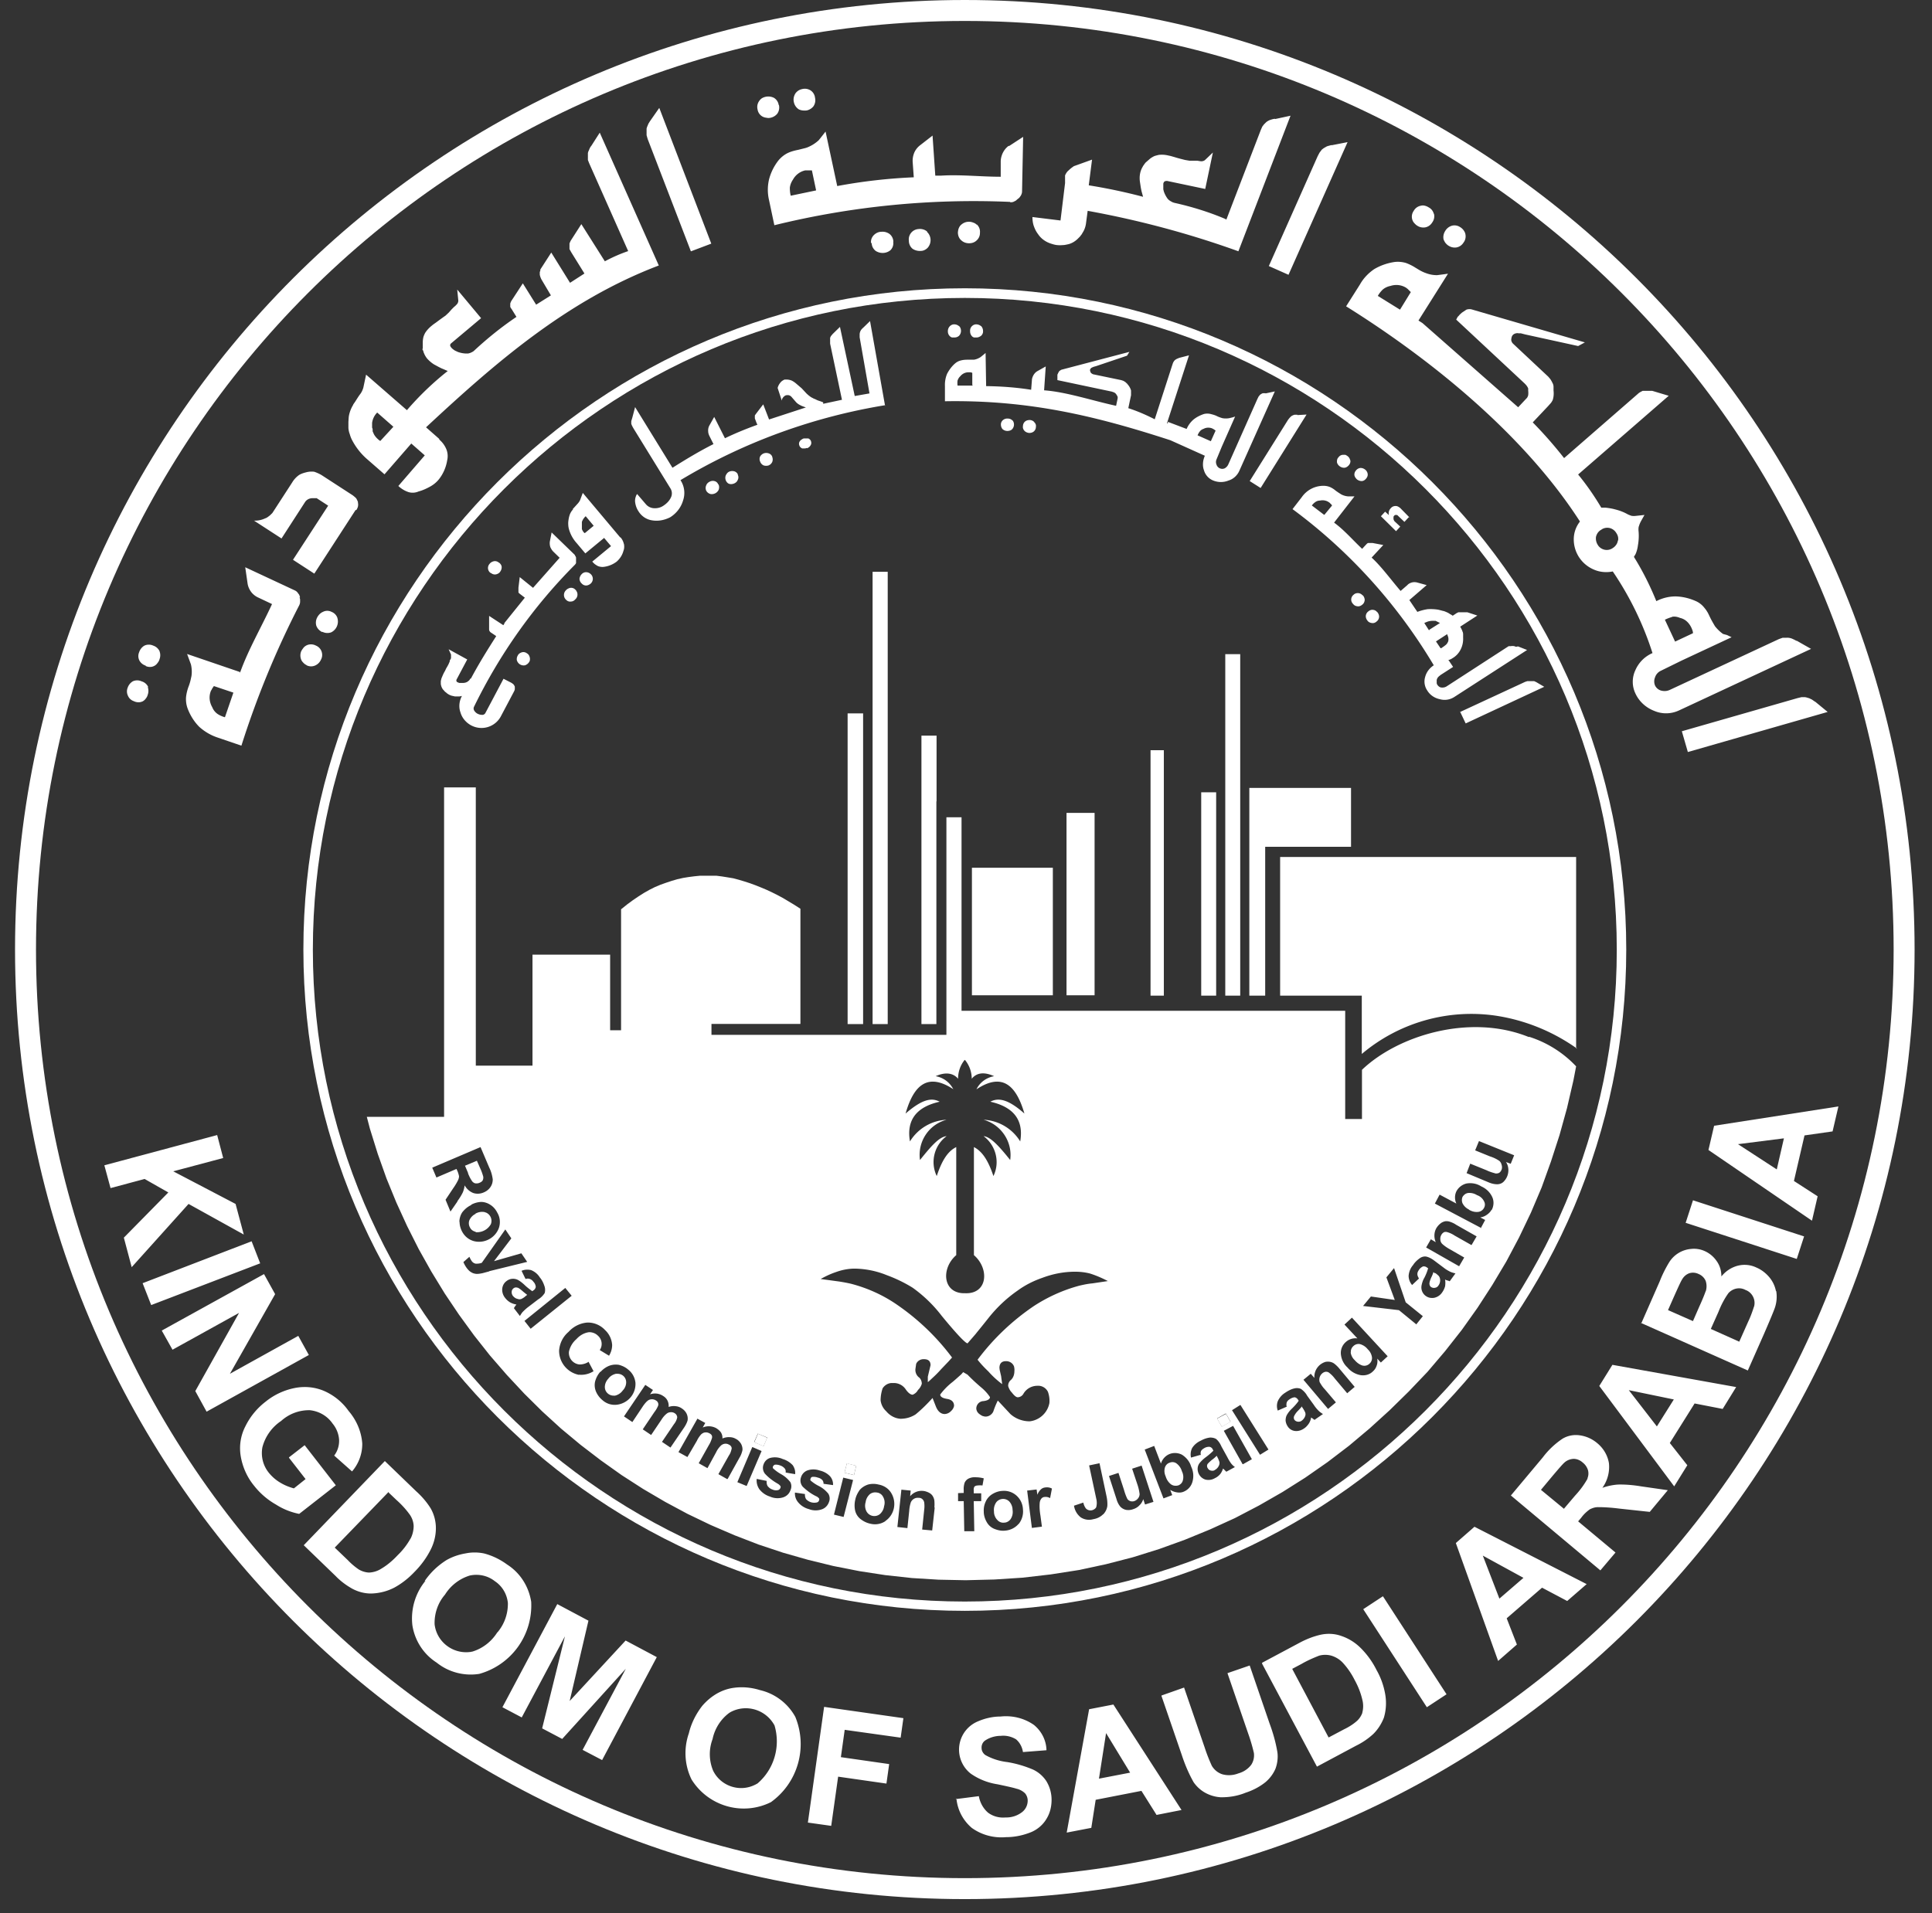
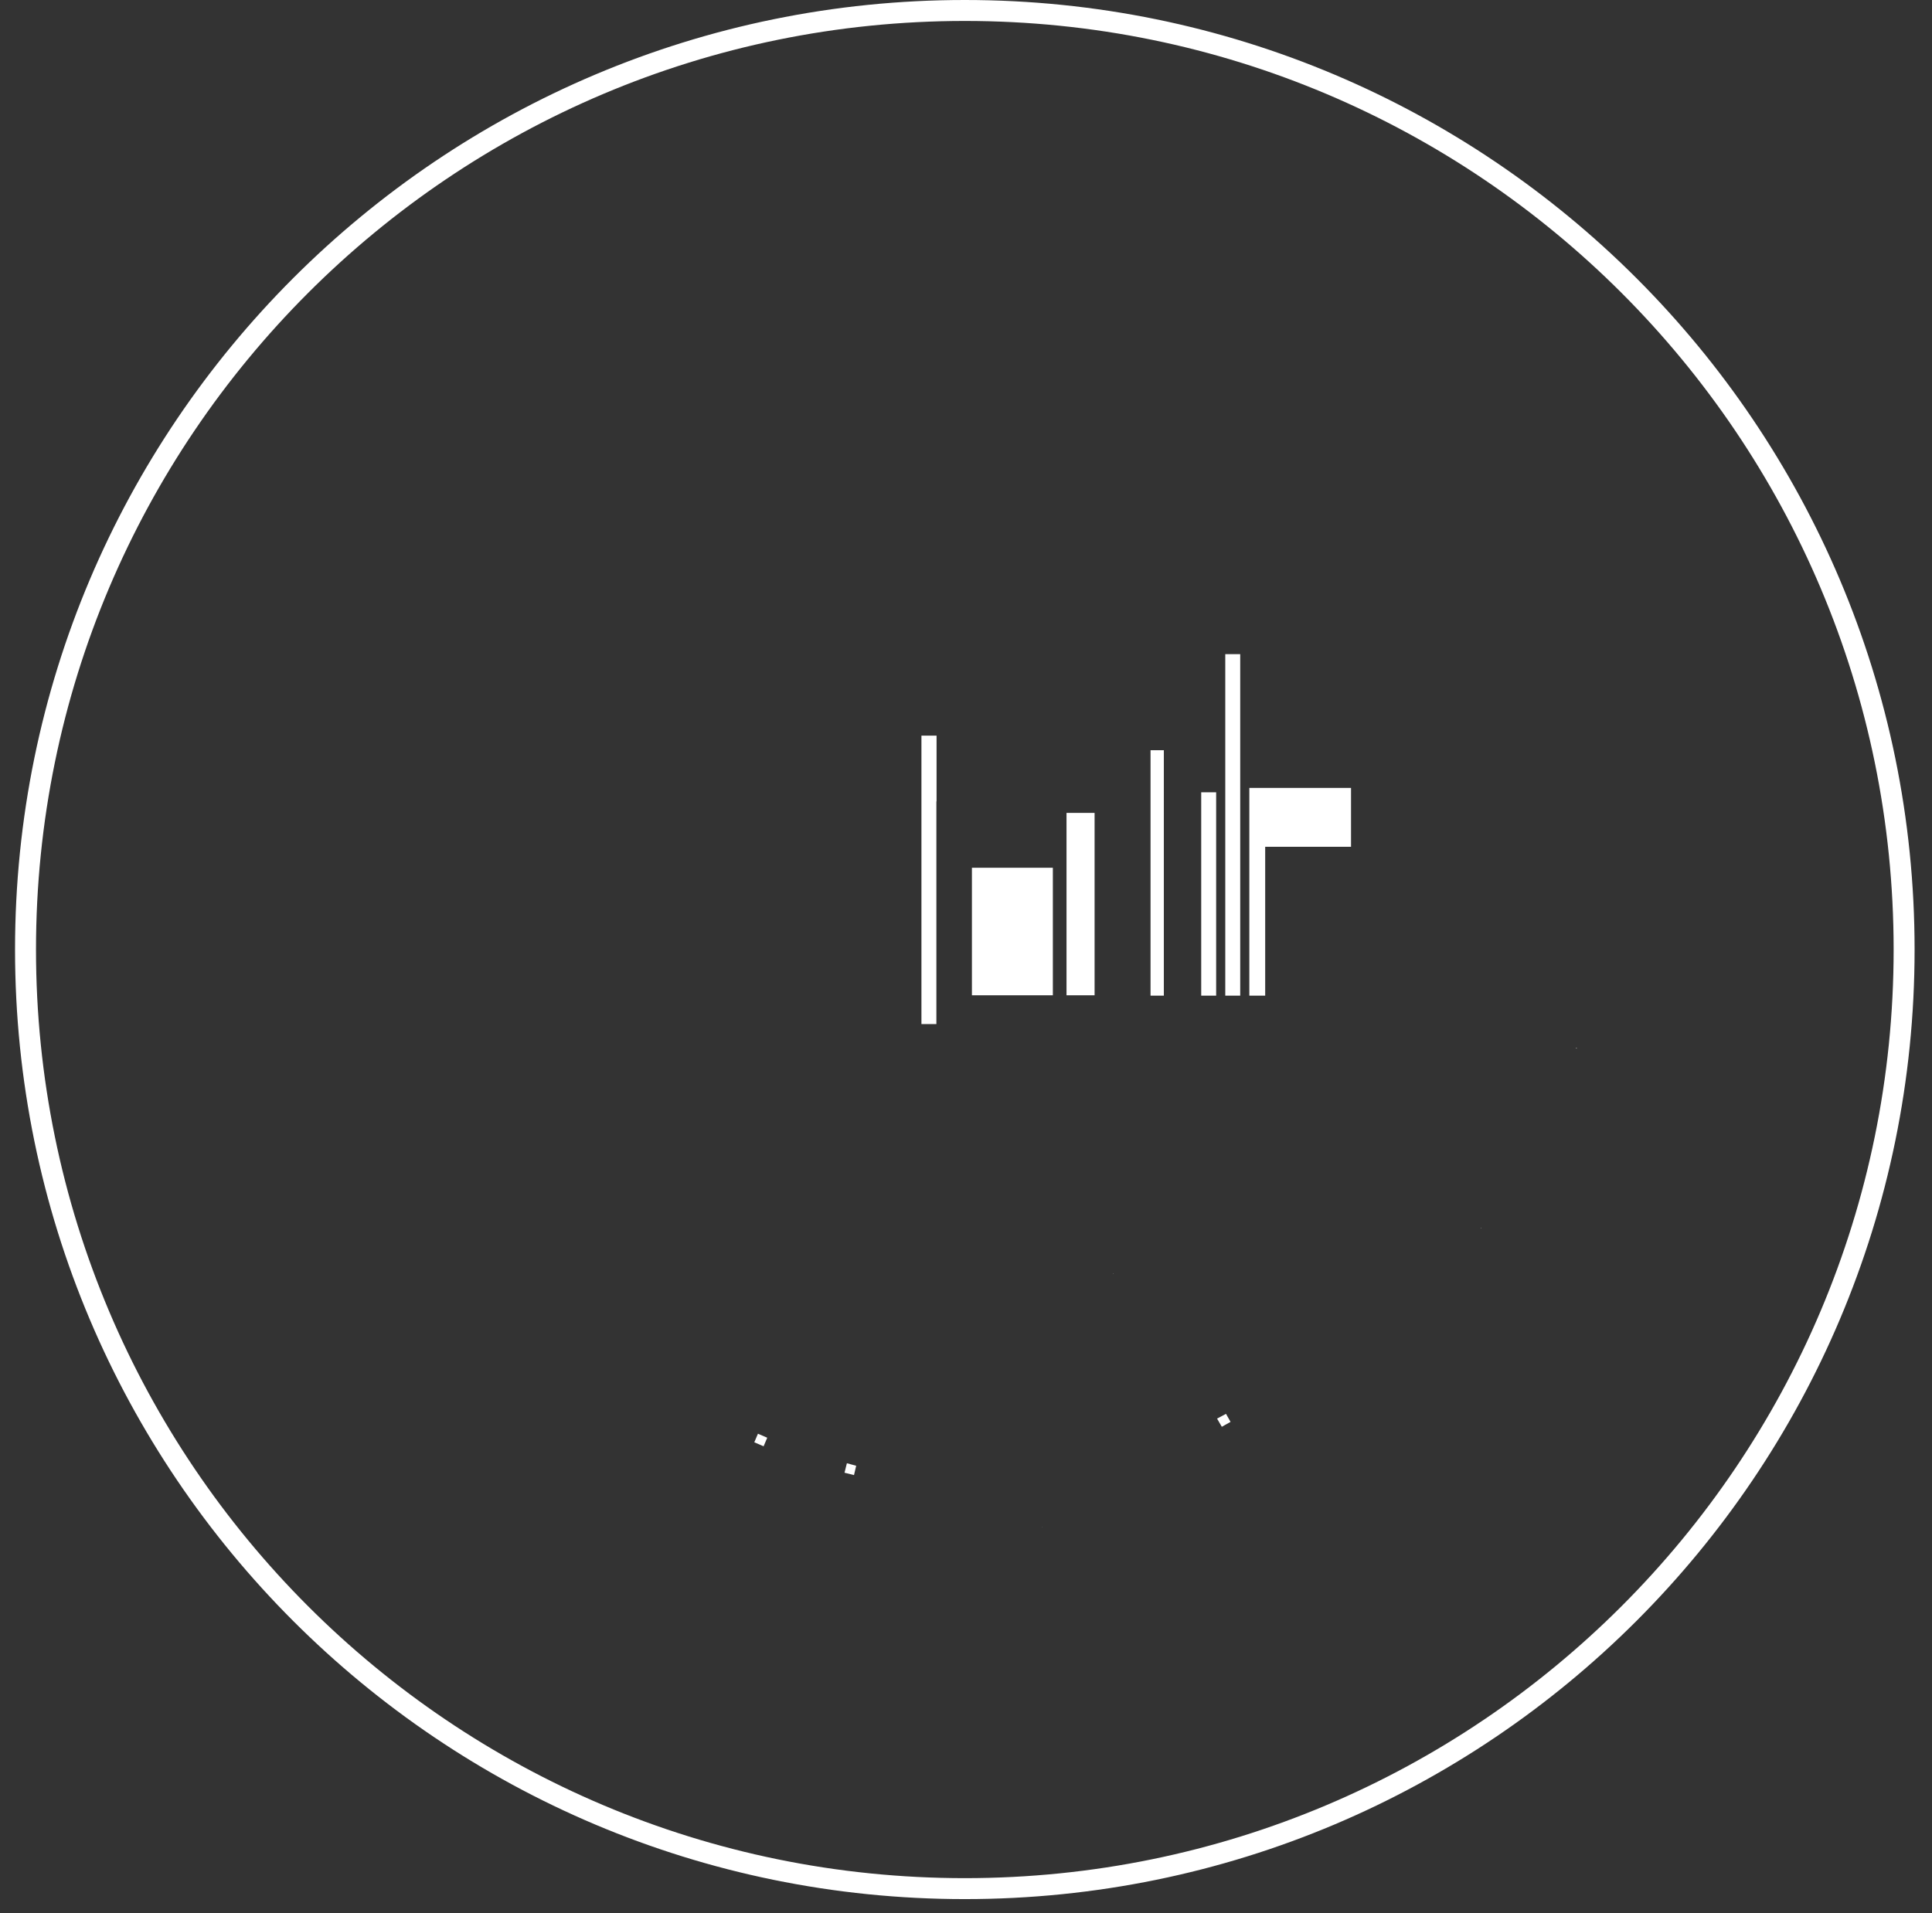
<svg xmlns="http://www.w3.org/2000/svg" width="106" height="105" fill="none">
  <rect width="100%" height="100%" fill="#333333" stroke="none" />
-   <path fill="#fff" d="M52.935 88.4c-20.01 0-36.29-16.28-36.29-36.29 0-20.01 16.28-36.29 36.29-36.29 20.01 0 36.29 16.28 36.29 36.29 0 20.01-16.28 36.29-36.29 36.29zm0-72.05c-19.72 0-35.77 16.04-35.77 35.77 0 19.73 16.05 35.77 35.77 35.77 19.72 0 35.77-16.04 35.77-35.77 0-19.73-16.05-35.77-35.77-35.77z" />
-   <path fill="#fff" d="M47.355 39.15h-.85V56.2h.85V39.15zm1.35-7.77h-.83V56.2h.83V31.38zm21.53 15.64v7.62h4.48v3.2a9.313 9.313 0 0 1 7.36-2.1c1.58.24 3.09.85 4.4 1.77V47.03h-16.24v-.01z" />
-   <path fill="#fff" d="M69.415 47.03v-.56h4.71v-3.23h-5.58v11.4h.87v-7.61zm-2.19 7.61h.82V35.9h-.82v18.74zm-3.37-13.47h-.73v13.47h.73V41.17zm-3.8 3.44h-1.54v10.01h1.54V44.61zm6.67-1.13h-.82v11.16h.82V43.48zm-8.96 4.14h-4.44v7h4.44v-7zm-6.39-3.64h.01v-3.61h-.83V56.2h.82V43.98z" />
-   <path fill="#fff" fill-rule="evenodd" d="M8.765 35.76a.587.587 0 0 0-.36-.33.575.575 0 0 0-.48 0c-.14.08-.24.21-.29.36-.06.14-.06.29 0 .43.07.15.2.26.36.31v.02c.24.11.51.04.65-.17a.53.53 0 0 0 .11-.21c.05-.14.05-.29 0-.42m-.62 1.96a.565.565 0 0 0-.37-.32.575.575 0 0 0-.48 0 .65.65 0 0 0-.28.35.537.537 0 0 0 .01.43c.06.15.18.26.33.31.16.08.35.08.5 0 .06-.04.11-.08.15-.14a.53.53 0 0 0 .11-.21c.05-.14.05-.29 0-.43m10.41-3.78a.54.54 0 0 0-.32-.34.51.51 0 0 0-.48 0c-.14.06-.25.18-.32.32a.61.61 0 0 0-.04.44c.06.16.18.28.33.35v-.02c.15.08.33.09.49.03a.663.663 0 0 0 .34-.77m-2.05-1.14s-.02-.08-.04-.12c0-.03-.04-.07-.07-.11a.397.397 0 0 0-.18-.16l-2.72-1.27.13.9c.03.19.12.37.24.51.1.11.22.2.36.26l.74.35c-.6 1.3-1.31 2.51-1.76 3.78v-.05l-2.9-.99.1.27.11.3c.05.21.06.43.03.64l-.06.27c-.03.11-.06.21-.1.31-.07.19-.12.39-.14.6-.01.22.02.43.1.63.14.36.35.7.63.98.29.26.63.46.99.58l1.32.45c.84-2.65 1.9-5.23 3.17-7.7.03-.06.05-.13.05-.2v-.13l-.03-.12.03.02zm-4.13 6.57c-.14-.04-.28-.1-.4-.18a.817.817 0 0 1-.29-.37c-.15-.26-.19-.57-.09-.85.01-.04.03-.07.05-.1l.04-.08.09-.13 1.07.36-.46 1.34-.01.01zm7.31-11.79c-.02-.07-.06-.15-.1-.22l-.06-.06-.12-.1-1.71-1.11c-.13-.08-.27-.14-.41-.19-.15-.02-.3-.01-.45.03-.08.02-.15.04-.23.07-.07.03-.14.06-.2.11-.13.1-.24.22-.33.37l-1.07 1.65s-.03.05-.06.07l-.06.06s-.04.04-.06.05c-.02.02-.03.03-.05.04-.04.03-.08.06-.12.08l-.17.07c-.16.06-.34.09-.51.08l1.51.98 1.28-1.98c.09-.15.25-.23.42-.23h.23l.63.41-1.93 2.97 1.17.76 2.27-3.5.03.02c.04-.06.07-.12.09-.19.02-.08.02-.16 0-.23m4.48-3.48-.74-.65c3.8-3.54 7.74-6.97 12.77-8.88l-3.24-7.29-.46.72c-.06.07-.1.15-.13.24-.03.05-.05.11-.06.16v.38l.07.18 2.14 4.82c-.44.15-.87.34-1.28.56l-1.29-2.04-.59.92-.06.14v.31l.1.18.72 1.16-.79.51-1.03-1.66-.6.93v.06s-.02.05-.03.08v.15c.02.09.05.18.1.27l.51.86-.81.51-.73-1.17-.64.98s-.04.09-.05.13v.18l.03.06.05.07.26.42c-.83.56-1.61 1.19-2.35 1.88l-.08.05-.11.05-.11.03h-.1c-.15 0-.3-.03-.45-.08l-.11-.05s-.07-.03-.11-.06l-.08-.06s-.05-.04-.07-.07c-.09-.1-.09-.18 0-.25l1.63-1.37-1.31-1.57.06.61c0 .07-.03.14-.07.19-.05.05-.1.11-.16.15l-.14.14-.15.17-.18.17c-.1.07-.27.19-.51.37l-.17.12-.11.09c-.13.11-.24.23-.33.37-.04.08-.08.16-.1.25-.02.09-.03.18-.03.27v.32c0 .04-.04.04 0 .1.04.06.04.11.04.11l.06.14c.04.08.09.16.15.23.11.12.24.23.37.31l.24.13c.08.04.15.08.23.11l.28.12c-.81.64-1.56 1.36-2.24 2.15l-2.24-1.95-.15.71c-.04.14-.1.27-.19.38-.11.15-.19.29-.27.41l-.07.1s-.03.04-.03.06c-.11.18-.19.38-.23.59-.02.11-.02.23-.03.34v.34c.01.11.03.22.07.32.03.11.07.22.12.32.21.41.5.78.85 1.08l.94.82 1.47-1.69.74.65-1.45 1.68c.16.15.34.26.54.33a.8.8 0 0 0 .57-.03c.23-.06.44-.16.64-.27.18-.1.34-.23.47-.39.24-.3.4-.67.46-1.05.05-.21.03-.44-.06-.64s-.22-.37-.39-.51m-2.52-.67-.7.76-.06-.04-.06-.05c-.09-.08-.17-.17-.23-.28l-.07-.16v-.09s0-.07-.03-.11v-.23c0-.07.02-.14.04-.21.05-.15.13-.28.24-.39l.9.79h-.05l.02.01zm14.6-17.51-.51.73-.08.13-.05.12c-.02.05-.04.1-.05.15v.36l.06.21 2.37 6.16h.01l1.11-.42-2.85-7.44h-.01zm8.55-.58a.553.553 0 0 0-.26-.4c-.14-.08-.3-.1-.45-.06-.15.03-.27.11-.36.23-.09.14-.13.31-.09.48.03.16.13.31.27.4.06.03.13.05.2.06.08.01.16.01.24 0 .14-.03.27-.11.36-.22.1-.14.13-.32.09-.48m-1.99.41a.553.553 0 0 0-.26-.4.694.694 0 0 0-.66.02c-.06.04-.11.09-.15.15a.56.56 0 0 0-.09.47.533.533 0 0 0 .48.45c.08.02.16.02.24 0 .14-.03.27-.11.36-.22.1-.14.13-.32.09-.48m8.13 6.94s-.02-.02-.03-.02a.623.623 0 0 0-.44-.11.568.568 0 0 0-.53.64c0 .17.07.33.2.44.13.09.29.13.45.12.15 0 .28-.07.38-.17.23-.26.21-.65-.04-.88m-1.84.55a.56.56 0 0 0-.21-.43.656.656 0 0 0-.45-.12c-.15 0-.3.07-.41.18-.12.12-.18.29-.15.45l.03-.02c0 .17.08.33.22.44.25.16.58.15.81-.04.12-.12.18-.29.15-.47M55.345 8c-.15.11-.26.25-.34.42-.06.14-.1.29-.1.45v.83c-1.11 0-2.23-.13-3.29-.06h-.3l-.15-2.2-.72.56c-.14.12-.25.27-.31.45-.05.14-.07.3-.06.45l.06.83c-1.41.06-2.81.22-4.2.48l-.64-2.99-.18.23-.19.24c-.16.15-.34.27-.54.36-.08.04-.17.07-.26.09l-.32.08c-.2.04-.4.09-.59.18-.2.1-.37.24-.51.41-.24.31-.41.65-.51 1.03-.09.38-.09.77 0 1.15l.29 1.37c4.23-1.04 8.59-1.47 12.94-1.28v.02c.06 0 .13 0 .19-.03l.12-.06.09-.08s.07-.05.1-.08l.08-.11c.04-.07.07-.15.07-.23l.06-3-.78.51-.01-.02zm-10.57 2.45-1.39.29c-.04-.14-.05-.29-.05-.44.02-.16.08-.31.17-.44.14-.26.39-.45.68-.51h.36l.23 1.09v.01zm8.81 1.88a.418.418 0 0 0-.18-.11.621.621 0 0 0-.64.09c-.07.05-.12.12-.15.19-.04.08-.05.17-.06.25 0 .17.06.34.2.45.11.1.26.15.41.15.15 0 .29-.04.4-.14a.54.54 0 0 0 .2-.44.535.535 0 0 0-.17-.45m16.34-5.8c-.09.01-.18.04-.27.07-.05.02-.1.05-.15.08-.04.03-.08.07-.12.11-.03.03-.06.06-.08.09-.02.03-.04.05-.06.08l-.08.18-1.89 4.92-.07-.04c-.9-.38-1.84-.67-2.79-.88l-.09-.03-.11-.06-.09-.06-.07-.07a1.53 1.53 0 0 1-.21-.4l-.03-.12v-.31c.03-.13.1-.15.21-.15l2.09.44.42-2-.44.42a.33.33 0 0 1-.19.06c-.07 0-.15-.02-.22-.03h-.43l-.24-.04c-.2-.05-.4-.1-.59-.16l-.21-.06-.14-.03c-.17-.04-.34-.05-.51-.03-.08.02-.17.04-.25.07-.08.04-.17.09-.24.15l-.15.13-.09.08-.06.08-.07.1-.07.13c-.11.23-.14.49-.1.75l.04.27s.02.12.05.25l.08.29c-.98-.26-1.98-.47-2.98-.63l.18-1.41-1 .36-.11.08s-.08.06-.12.1l-.11.1a.79.79 0 0 0-.14.23v.42l-.25 2.05-1.54-.19c0 .16.02.33.07.48.06.17.13.32.24.46.11.17.27.31.45.41.09.05.19.09.29.12.09.03.2.06.3.07.11.01.21.01.32 0 .1 0 .21-.03.31-.05.19-.05.37-.16.51-.3l.09-.09s.06-.06.08-.1a.36.36 0 0 0 .07-.1l.06-.1c.08-.14.13-.3.15-.46l.09-.68c2.81.51 5.58 1.25 8.27 2.22l2.86-7.44-.83.18-.04-.01zm3.12 1.44-.15.04s-.08.02-.12.04l-.14.08s-.09.06-.13.1l-.12.16-.1.19-2.68 6.03 1.08.48 3.24-7.28-.87.17-.01-.01zm7.34 4.86a.646.646 0 0 0-.29-.36.557.557 0 0 0-.42-.08.63.63 0 0 0-.39.29c-.09.14-.13.31-.09.48.03.06.06.13.1.18.05.06.11.12.18.16.13.08.27.11.42.09.17-.03.31-.13.4-.28.1-.13.13-.31.09-.47m-1.73-1.1a.547.547 0 0 0-.28-.35.667.667 0 0 0-.21-.09.41.41 0 0 0-.22 0 .56.56 0 0 0-.39.28.55.55 0 0 0-.08.48c.02.06.05.13.1.18.05.06.11.12.18.16.12.08.27.11.42.09.17-.03.31-.13.4-.28.1-.14.13-.31.09-.47m19.89 23.44-.11-.06-.13-.06a.696.696 0 0 0-.32-.05h-.2l-.2.07-5.99 2.79c-.15.07-.31.08-.47.04a.529.529 0 0 1-.34-.28.585.585 0 0 1 0-.45.6.6 0 0 1 .32-.36l1.14-.56 2.74-1.28-.25-.12-.22-.06c-.17-.12-.31-.26-.44-.42-.1-.17-.2-.34-.28-.51-.06-.12-.1-.22-.15-.29-.04-.07-.09-.14-.15-.21-.13-.17-.3-.3-.49-.38-.34-.15-.71-.24-1.09-.25-.37 0-.73.09-1.06.26-.34-.84-.75-1.66-1.23-2.43l.09-.15c.07-.16.11-.32.13-.48.05-.28.06-.56.03-.84 0-.08 0-.16.03-.23.03-.1.07-.19.12-.28l.18-.32-.47.05c-.07.01-.15.01-.23 0-.07-.02-.14-.05-.21-.08-.21-.12-.44-.21-.68-.27-.18-.05-.36-.08-.55-.1h-.23c-.38-.64-.8-1.25-1.27-1.82l4.97-4.32-.9-.27h-.53l-.1.05-.1.06-.16.14-3.95 3.44c-.54-.69-1.11-1.34-1.72-1.96l.84-.89.16-.18a.95.95 0 0 0 .1-.17c.05-.17.06-.34.04-.51v-.21a.45.45 0 0 0-.06-.21c-.03-.06-.06-.12-.1-.18-.04-.06-.09-.11-.13-.16l-1.92-1.8a.333.333 0 0 1-.11-.21c0-.08.02-.16.05-.23l.05-.06c.08-.07.2-.1.3-.08h.12l.23.06 2.92.64.37-.2-6.21-1.81a.488.488 0 0 0-.24 0c-.03 0-.06.02-.09.04l-.12.08-.09.06-.12.11-.05.06-.06.06-.08.15 3.74 3.49c.06.06.12.12.16.19.02.03.04.07.05.1v.12c.01.08.01.16 0 .25-.02.07-.05.14-.11.19l-.44.47-5.25-4.62-.22-.14 1.62-2.57-.29.04-.31.04c-.22 0-.43-.04-.63-.12-.09-.03-.17-.07-.25-.11-.08-.04-.17-.1-.29-.17-.17-.11-.35-.2-.54-.27-.21-.06-.43-.08-.64-.05-.39.06-.76.19-1.1.39-.32.22-.59.5-.78.84l-.76 1.2c4.72 2.95 9.79 7.08 12.83 11.81-.22.28-.34.62-.34.98 0 .73.44 1.38 1.11 1.66.32.14.68.17 1.03.1a17.38 17.38 0 0 1 2.18 4.48 1.8 1.8 0 0 0-.94.94c-.19.4-.19.87 0 1.27.2.44.57.78 1.03.96.44.19.94.18 1.38-.03l7.23-3.37-.79-.45-.01.01zm-6.83-1.32c.15-.03.3 0 .44.06.14.03.27.1.37.19.1.09.18.2.24.32.03.06.05.11.07.17.02.05.03.1.03.16l-.98.46-.56-1.2c.12-.06.25-.11.39-.15m-14.93-16.87-1.21-.75c.07-.13.16-.24.27-.35.12-.1.27-.17.43-.2.28-.09.59-.06.85.1l.09.07.06.06.11.11-.59.96h-.01zm11.96 12.67c-.02.17-.13.32-.27.41-.26.19-.62.13-.81-.13-.01-.02-.02-.03-.03-.05a.65.65 0 0 1-.09-.43c.04-.17.14-.31.29-.39.13-.1.31-.13.47-.09.15.04.28.14.36.28.08.12.12.26.09.41m10.81 8.84-.13-.09s-.07-.05-.11-.06a.471.471 0 0 0-.15-.06.75.75 0 0 0-.16-.04h-.2l-.21.05-6.35 1.82.33 1.14 7.67-2.2-.68-.56h-.01zm-81.93-2.72a.548.548 0 0 0-.32-.36.576.576 0 0 0-.48-.03c-.07.03-.13.07-.18.12-.05.06-.1.13-.14.2-.06.13-.07.28-.03.42.02.08.06.15.12.21.05.06.12.12.2.15h-.02c.16.09.35.09.51.01.14-.07.24-.18.3-.32.07-.13.08-.29.03-.43m11.42.33a.312.312 0 0 0-.16-.24.31.31 0 0 0-.28-.05c-.09.03-.17.08-.21.16-.05.08-.07.17-.06.26.05.2.24.33.45.29.09-.03.17-.09.22-.17.03-.03.04-.08.05-.12v-.13m-1.7-5.21a.324.324 0 0 0-.28-.08c-.09.02-.18.07-.23.14-.13.14-.12.35.02.48.02.01.03.02.05.04v-.02c.07.07.18.1.28.08.09-.02.18-.07.23-.15.05-.07.08-.15.08-.24 0-.1-.06-.19-.14-.25m5.03.63a.386.386 0 0 0-.27-.11.33.33 0 0 0-.24.12c-.06.06-.1.15-.11.24 0 .1.05.2.12.26.07.08.17.12.27.11.09-.01.18-.06.24-.12a.35.35 0 0 0-.01-.5zm-.87-1.05-1.28-1.24-.1.51c-.01.11 0 .22.04.32.04.08.09.16.15.22l.35.34-1.46 1.65-.73-.59-.07.58v.26c.01.02.03.04.05.06l.17.13.13.1-1.12 1.39v.03l-.06.09-.78-.51v.76s.01.06.03.08c.01.02.03.04.05.06l.21.14.1.07c-.51.8-.94 1.49-1.39 2.33h-.03s-.03.05-.04.07l-.04.04-.06.05-.05.03c-.08.04-.16.05-.25.05h-.14c-.04 0-.08-.02-.12-.04a.09.09 0 0 1-.06-.06c-.01-.03-.01-.06 0-.08l.59-1.11-1.02-.56.13.29v.2s-.02.05-.04.08l-.03.05v.05l-.07.16-.06.11-.07.12-.06.13c-.07.11-.12.23-.17.35-.03.06-.04.13-.06.2v.17c.02.12.06.23.14.32l.04.04.04.05.05.04.04.03s.04.04.06.05l.08.05s.1.05.15.06l.18.04h.19c.06 0 .13-.01.19-.03-.15.28-.19.61-.08.91.09.31.31.56.59.71a1.203 1.203 0 0 0 1.62-.49l.73-1.38s.04-.08.04-.12v-.14s-.04-.09-.07-.12l-.06-.05-.06-.04-.43-.22-1 1.89c-.04.06-.11.1-.18.09-.08 0-.16-.02-.24-.06a.472.472 0 0 1-.19-.18.217.217 0 0 1 0-.22c1.4-2.87 3.26-5.5 5.52-7.77a.36.36 0 0 0 .07-.1v-.3a.33.33 0 0 0-.07-.13m2.69-.63a.782.782 0 0 0-.18-.35h-.02l-2.05-2.44-.15.4a.8.8 0 0 1-.15.21l-.19.21-.05.05v.04a.84.84 0 0 0-.19.33c-.04.13-.06.26-.07.4 0 .13.01.26.05.38.08.27.22.52.41.73l.48.57 1.03-.85.38.45-1.03.85s.08.09.13.13l.07.05.08.05c.1.05.22.07.34.06.26-.03.51-.13.72-.29.18-.16.31-.36.37-.59.05-.12.05-.25.03-.37m-1.67-1-.47.39h-.03l-.03-.03a.524.524 0 0 1-.11-.19v-.36c0-.04.02-.08.04-.12.04-.08.1-.16.17-.22l.46.55-.03-.03v.01zm7.92-2.82a.31.31 0 0 0-.22-.18.416.416 0 0 0-.27.03c-.08.04-.13.11-.17.19-.04.09-.04.19 0 .29.04.09.11.17.21.19.09.02.19 0 .27-.04.08-.04.14-.1.17-.18a.3.3 0 0 0 0-.29m-1.07.53a.294.294 0 0 0-.21-.18.364.364 0 0 0-.27.04c-.08.04-.15.11-.18.2-.04.09-.04.19 0 .28.04.09.13.16.23.19a.42.42 0 0 0 .45-.22.39.39 0 0 0 0-.3m2.95-1.51a.307.307 0 0 0-.2-.2.416.416 0 0 0-.27 0 .41.41 0 0 0-.2.17c-.04.09-.04.19 0 .28.03.09.1.17.19.21.09.03.19.03.28 0 0 0 .08-.04.11-.07.03-.03.06-.07.08-.11.04-.09.04-.2 0-.29m2.14-.83a.262.262 0 0 0-.16-.18h-.24c-.04.01-.08.03-.12.06-.04.02-.07.05-.09.08-.06.07-.07.16-.04.24.02.08.09.14.16.17h.12c.05 0 .09-.01.13-.03v.02c.08-.02.15-.07.2-.15.05-.07.06-.15.03-.23m4.07-1.92-.83-4.68-.36.35s-.08.07-.11.11c-.06.07-.09.16-.1.25v.18l.54 3.08-.79.14h-.02l-.81-3.79-.4.39-.05.06-.05.06-.04.09v.32l.65 3.08-1.03.22v-.08l-.13-.05-.15-.05-.07-.03-.08-.04c-.05-.02-.11-.04-.15-.07a.597.597 0 0 1-.15-.09c-.03-.02-.05-.04-.08-.06-.03-.03-.07-.06-.1-.09l-.27-.29-.28-.24c-.08-.07-.16-.13-.26-.18a.717.717 0 0 0-.29-.06h-.11c-.09.04-.17.09-.23.17a.73.73 0 0 0-.15.29l.23.7c0-.07.03-.13.07-.18.04-.05.09-.09.16-.12h.03c.1-.02.2.01.27.09l.26.3a.8.8 0 0 0 .21.15l.1.05.11.04.11.04-2.02.66-.32-.83-.36.47-.06.08-.04.06v.16l.09.24.05.11c-.61.22-1.2.46-1.78.74l-.59-1.17-.27.48c-.05.1-.07.2-.06.31 0 .09.03.18.07.26l.22.44c-.83.42-1.53.85-2.25 1.3l-2.05-3.33-.15.57-.06.2v.15l.04.1.07.13 2.05 3.33c.09.16.09.35 0 .51-.09.18-.24.32-.41.43-.15.1-.33.14-.51.13a.626.626 0 0 1-.44-.22l-.48-.56s-.05.07-.06.11c-.04.1-.06.21-.05.32.02.18.08.36.18.51.17.28.45.47.78.51.33.05.66-.02.96-.17.34-.21.6-.54.71-.92.13-.37.08-.79-.14-1.12 3.44-2.07 7.25-3.46 11.21-4.11m5.27-4.35a.41.41 0 0 0-.26-.09c-.09 0-.17.04-.23.1a.34.34 0 0 0-.1.27v.02c0 .1.04.2.11.27.03.03.07.05.11.06h.14c.09 0 .17-.04.24-.09.08-.07.12-.17.11-.27 0-.1-.04-.2-.11-.27m-1.22 0a.392.392 0 0 0-.26-.09c-.05 0-.09.01-.13.03a.36.36 0 0 0-.1.07c-.07.07-.11.17-.11.27v.02c0 .1.04.2.12.27.03.03.07.05.11.06h.14c.09 0 .17-.03.24-.09.07-.07.11-.17.11-.27s-.03-.2-.11-.27m4.12 5.26a.35.35 0 0 0-.24-.1c-.09 0-.17.02-.24.07-.08.06-.13.16-.13.26-.02.1.02.2.09.27.07.07.16.1.25.11.09 0 .17-.02.24-.07.08-.06.13-.16.13-.26.02-.1-.02-.2-.1-.27m-1.18-.08a.363.363 0 0 0-.26-.11.367.367 0 0 0-.25.07c-.08.06-.13.15-.13.25s.03.19.09.26c.07.06.16.1.26.1.09 0 .17-.02.24-.07.15-.13.17-.36.05-.51m13.88-1.49h-.15c-.06.02-.12.06-.17.1l-.02.04s-.04.03-.05.06l-.06.12-1.6 3.6a.46.46 0 0 1-.19.2c-.09.04-.18.04-.27 0a.324.324 0 0 1-.18-.2.365.365 0 0 1 0-.29l.29-.7.73-1.65-.16.05-.17.04c-.12.02-.24.02-.36 0-.11-.03-.22-.07-.32-.12-.06-.03-.12-.05-.18-.07l-.15-.04a.772.772 0 0 0-.37 0c-.21.07-.41.17-.58.31-.16.14-.29.32-.37.51l-1.03-.39v.08h-.05l1.21-3.73-.54.14-.07.03-.07.03-.08.05-.05.05-.04.06-.03.06-.04.12-.96 2.97c-.47-.24-.95-.45-1.45-.61l.15-.71v-.26a.819.819 0 0 0-.14-.28l-.08-.1-.1-.09-.1-.06-.12-.04-1.54-.32s-.09-.04-.12-.08-.04-.09-.05-.13v-.04a.21.21 0 0 1 .13-.13l.07-.03.14-.04 1.69-.57.13-.21-3.73.98s-.09.05-.12.08l-.03.05s-.03.05-.04.08l-.03.06v.3l2.98.63s.09.03.14.05l.06.04.05.06s.05.08.07.12c.01.05.01.09 0 .13l-.08.38c-1.3-.28-2.72-.76-3.95-.85l.09-1.31-.48.27c-.09.06-.16.14-.21.24-.04.08-.07.17-.07.26l-.04.51c-.82-.13-1.64-.19-2.47-.2l-.03-1.82-.13.11-.15.12c-.11.07-.23.12-.36.14h-.35c-.12 0-.25.01-.36.04-.13.03-.24.09-.34.18-.17.15-.31.34-.42.55-.09.21-.13.45-.12.68v.83c4.66-.08 8.34.83 12.37 2.14l1.89.85c-.05.12-.09.25-.1.39-.01.13 0 .27.05.4.07.26.26.47.51.57.27.11.57.11.84 0 .27-.08.49-.29.6-.55l1.94-4.34-.51.11v-.01zm-16.9-.43a1.13 1.13 0 0 1 0-.26c.03-.09.08-.18.15-.24.11-.14.28-.22.45-.22h.12l.09.03v.67l.03.03h-.84v-.01zm13.89 3.06-.72-.32c.03-.07.07-.15.12-.21.05-.07.13-.12.22-.15.07-.04.16-.06.24-.06.08 0 .16.01.24.05l.09.05s.05.04.08.06l-.26.58h-.01zm4.76-1.45h-.16l-.09.03-.09.05-.09.09-.08.1-2.09 3.34-.02.03.6.38 2.52-4.03-.51.03.01-.02zm3.85 3.23a.362.362 0 0 0-.15-.23.407.407 0 0 0-.24-.08c-.1.01-.19.06-.25.14-.07.08-.1.18-.08.28.01.04.03.08.05.11.03.04.06.08.1.11.07.05.16.08.24.08.1 0 .19-.06.25-.14.07-.08.1-.18.08-.27zm-.96-.74a.368.368 0 0 0-.14-.22.746.746 0 0 0-.12-.07h-.13c-.1 0-.2.06-.25.14-.07.06-.09.17-.08.27 0 .04.03.08.05.12.03.04.06.07.1.1.07.05.15.08.24.08.1 0 .19-.06.26-.14.07-.08.1-.18.08-.28m2.71 2.61c-.07-.06-.16-.1-.24-.09a.32.32 0 0 0-.24.11c-.05.05-.09.11-.11.18-.02.07-.02.14 0 .21l-.21-.19-.23.25.83.82.23-.25-.32-.3s-.06-.09-.05-.15v-.09a.18.18 0 0 1 .05-.07l.03-.03h.12l.4.38.23-.25h.04l-.51-.52-.02-.01zm-1.24 5.73a.304.304 0 0 0-.21-.12c-.1-.02-.2.02-.28.09-.08.06-.13.16-.13.26 0 .09.04.18.1.25.05.07.14.11.23.12.1.02.2-.02.27-.09.08-.06.13-.16.13-.26 0-.09-.04-.18-.1-.25m-.8-.91a.36.36 0 0 0-.23-.13c-.1-.01-.2.02-.27.09a.332.332 0 0 0-.02.51c.05.07.13.11.22.12.1.02.2-.02.28-.09.08-.06.12-.15.13-.25 0-.09-.04-.19-.1-.26m8.46 2.82h-.08l-.07-.03a.67.67 0 0 0-.2 0h-.11l-.11.07-3.3 2.14c-.08.05-.18.07-.27.06-.09 0-.17-.06-.22-.13a.21.21 0 0 1-.05-.13v-.15c.02-.1.08-.18.17-.24l.03-.03.7-.45-.26-.39h.06s.04-.03.07-.03l.13-.08c.18-.11.33-.28.42-.47.1-.2.14-.42.13-.64v-.17s0-.11-.03-.15c-.03-.1-.08-.19-.13-.28l.94-.61-.55-.18h-.49l-.1.05-.21.14-.09-.06s-.07-.03-.1-.06l-.09-.05-.09-.04-.1-.04-.09-.02c-.07-.02-.15-.04-.23-.06-.19-.03-.38-.04-.58-.03-.2.03-.39.08-.57.15l-.15-.22-.29-.43.95-.82-.51-.14a.58.58 0 0 0-.32 0c-.09.03-.17.07-.23.14l-.37.32c-.51-.59-1.06-1.35-1.59-1.83l.64-.69-.58-.11h-.26c-.02.01-.05.03-.07.05l-.14.15-.11.12c-.54-.51-.98-1.03-1.54-1.44l1.12-1.44h-.36a.988.988 0 0 1-.37-.11l-.14-.09-.16-.11c-.09-.08-.2-.15-.31-.2a.971.971 0 0 0-.37-.07 1.449 1.449 0 0 0-1.18.62l-.51.66c3.13 2.31 5.76 5.23 7.75 8.57-.23.15-.4.37-.47.63a.87.87 0 0 0 .11.75c.15.25.4.42.69.48.28.08.57.03.81-.13l3.98-2.57-.51-.2-.04.02zm-10.57-7.24h-.02l-.67-.51c.05-.07.11-.13.18-.18.08-.06.17-.09.27-.09.18-.04.37 0 .51.11.02.01.04.03.05.05l.04.03.06.08-.42.51zm5.75 6.33v.03l-.27-.42s.06-.03.09-.04l.1-.04a.99.99 0 0 1 .34-.04h.09l.06.03.06.03.12.06-.6.38.01.01zm.97.22.02.02.05.14c.02.08.02.16 0 .24-.03.07-.07.14-.13.19l-.09.07-.1.07-.06.04h-.04l-.25-.37.6-.39v-.01zm4.87 2.62-.08-.04h-.38l-.12.04-3.56 1.65.3.63 4.31-2.01-.46-.27h-.01zm-4.15 1.64-.03.03.03-.02v-.02.01zm-48.49-6.66s-.02-.02-.04-.03a.306.306 0 0 0-.27-.11c-.04 0-.09.02-.13.04-.04.02-.09.05-.12.09-.14.13-.15.35-.03.49 0 .01.02.02.03.03.07.08.17.12.28.1.09 0 .17-.05.23-.12.14-.12.16-.34.04-.48" clip-rule="evenodd" />
+   <path fill="#fff" d="M69.415 47.03v-.56h4.71v-3.23h-5.58v11.4h.87v-7.61zm-2.19 7.61h.82V35.9h-.82v18.74zm-3.37-13.47h-.73v13.47h.73V41.17zm-3.8 3.44h-1.54v10.01h1.54V44.61zm6.67-1.13h-.82v11.16h.82V43.48zm-8.96 4.14h-4.44v7h4.44v-7m-6.39-3.64h.01v-3.61h-.83V56.2h.82V43.98z" />
  <path fill="#fff" fill-rule="evenodd" d="M52.935 0C24.155 0 .825 23.33.825 52.11s23.33 52.11 52.11 52.11 52.11-23.33 52.11-52.11S81.715 0 52.935 0zm0 103.07c-28.15 0-50.96-22.82-50.96-50.96s22.82-50.96 50.96-50.96c28.15 0 50.96 22.82 50.96 50.96s-22.81 50.96-50.96 50.96z" clip-rule="evenodd" />
  <path fill="#fff" fill-rule="evenodd" d="M86.525 57.54h-.05v-.04c.02.01.04.03.05.04zm-44.63 21.83-.51-.22.2-.47.51.22-.2.47zm5.08 1.07-.12.51-.52-.13.13-.52.51.14zm10.2 3.38-.01-.03h.01v.03zm3.92-13.92s-.02-.02-.04-.02h.04v.02zm5.94 8.4-.26-.45.49-.26.25.44-.48.27zm14.21-10.91.01-.02.03.02h-.04z" clip-rule="evenodd" />
-   <path fill="#fff" d="m5.725 63.95 6.19-1.66.33 1.26-2.74.73 3.42 1.79.45 1.68-3.03-1.68-3.12 3.47-.43-1.62 2.44-2.48-1.3-.74-1.87.5-.34-1.25zm2.1 6.47 5.98-2.3.47 1.21-5.98 2.29-.47-1.2zm1.05 2.6 5.61-3.1.61 1.1-2.48 4.37 3.75-2.08.58 1.05-5.61 3.11-.62-1.13 2.4-4.29-3.65 2.02-.59-1.05zm6.99 6.95.85-.66 1.71 2.2-2.01 1.57c-.45-.09-.88-.26-1.27-.51-.46-.26-.87-.61-1.2-1.03-.39-.47-.64-1.04-.74-1.64-.09-.56 0-1.13.26-1.63.26-.53.64-.99 1.11-1.35.48-.39 1.05-.65 1.66-.76.58-.1 1.17-.02 1.69.24.48.24.89.59 1.2 1.03.43.5.7 1.12.75 1.78.01.56-.19 1.11-.56 1.54l-.98-.87c.19-.25.28-.55.27-.86-.02-.33-.15-.65-.36-.9-.29-.42-.75-.68-1.25-.73-.58-.01-1.14.2-1.57.59-.51.34-.88.86-1.03 1.45-.09.5.04 1.01.36 1.4.18.22.39.4.63.54.23.14.48.24.74.31l.64-.51-.91-1.17v-.02l.01-.01zm7.76 2.8c-.22-.35-.49-.66-.79-.93l-1.7-1.64-.02-.02-4.45 4.62 1.75 1.69c.27.28.58.51.92.7.32.17.67.26 1.02.26.45-.01.89-.12 1.29-.33.4-.22.77-.51 1.09-.85.36-.36.67-.78.9-1.24.18-.36.28-.76.28-1.17 0-.38-.1-.76-.29-1.09zm-1.1 1.66c-.19.34-.42.64-.7.91-.27.29-.57.55-.91.75-.2.13-.44.2-.67.21-.2-.01-.39-.07-.56-.17-.22-.15-.42-.32-.6-.51l-.72-.69 2.95-3.05.02.04.42.4c.27.24.51.5.72.79.13.18.21.4.22.63 0 .24-.06.49-.17.7m6.62 3.47c-.13-.84-.6-1.59-1.32-2.05-.38-.28-.81-.49-1.27-.61-.34-.07-.69-.07-1.02 0-.36.06-.71.18-1.03.36-.48.3-.89.69-1.21 1.16l.05-.02c-.56.68-.82 1.56-.72 2.44.13.84.61 1.59 1.33 2.05.66.53 1.51.75 2.34.62a3.897 3.897 0 0 0 2.85-3.94m-1.86 1.66c-.32.51-.81.89-1.38 1.06-.04 0-.08.02-.13.02-.95.11-1.82-.57-1.93-1.52-.02-.59.18-1.18.57-1.63.31-.5.8-.88 1.37-1.05.48-.1.98.01 1.36.31.41.27.67.71.72 1.2.01.59-.19 1.16-.57 1.61m.27 4.11 3.01-5.66 1.71.91-1.03 4.41 3.07-3.32 1.71.91-3 5.65-1.07-.56 2.37-4.45-3.49 3.85-1.1-.58 1.25-5.05-2.37 4.45-1.06-.56zm16.07.53a2.983 2.983 0 0 0-1.94-1.47c-.45-.14-.93-.19-1.4-.13-.34.04-.66.15-.96.32-.31.18-.58.41-.81.68-.34.44-.6.95-.73 1.5-.29.83-.24 1.75.15 2.54.92 1.47 2.8 2.01 4.35 1.24 1.48-1.06 2.03-3 1.34-4.68zm-2.07 3.65s-.1.06-.15.08c-.85.42-1.88.06-2.29-.78a2.35 2.35 0 0 1-.03-1.73c.12-.58.45-1.1.93-1.45.02-.01.04-.02.05-.03.87-.47 1.95-.14 2.42.73.34 1.15-.02 2.4-.93 3.18zm2.76 2.15.89-6.35 4.35.62-.15 1.07-3.07-.43-.21 1.5 2.65.38-.15 1.07-2.65-.38-.38 2.7-1.28-.18zm8.13-1.29 1.25-.16c.06.35.24.68.51.91.27.2.61.29.94.26.34.01.66-.09.93-.3.19-.15.3-.38.3-.63 0-.14-.05-.28-.14-.39a.984.984 0 0 0-.48-.26c-.15-.05-.51-.13-1.03-.24-.53-.08-1.04-.28-1.48-.59a1.676 1.676 0 0 1 .39-2.86c.39-.17.82-.27 1.25-.27.65-.07 1.3.09 1.83.46.42.34.68.85.69 1.39l-1.29.1c-.04-.27-.17-.52-.38-.7-.25-.15-.54-.22-.83-.19-.31 0-.62.09-.87.26-.13.09-.2.25-.19.41 0 .15.08.29.2.38.37.21.78.34 1.21.39.49.08.96.22 1.41.41.3.14.55.36.73.63.19.31.29.66.29 1.03 0 .36-.08.72-.27 1.03-.19.33-.49.59-.84.74-.44.18-.91.28-1.39.28-.67.06-1.34-.12-1.88-.51-.48-.41-.78-.98-.84-1.61l-.04.02.02.01zm8.64-5.19-1.34.26-1.23 6.77 1.35-.26.24-1.54 2.51-.49.83 1.32 1.37-.27-3.74-5.79h.01zm-.8 4.07.39-2.5 1.32 2.17-1.71.33zm3.45-4.57 1.22-.43 1.13 3.29c.11.34.24.67.39 1 .13.22.33.39.58.47.29.08.6.06.88-.05.29-.08.54-.25.71-.48.12-.19.17-.41.14-.64a9.32 9.32 0 0 0-.3-1.03l-1.15-3.35 1.22-.42 1.09 3.18c.19.51.34 1.04.43 1.58.04.3 0 .61-.1.89-.12.29-.31.54-.54.74-.32.26-.7.46-1.1.59-.44.18-.91.26-1.39.25a2.02 2.02 0 0 1-.89-.28c-.23-.14-.43-.33-.58-.55-.27-.48-.48-.98-.65-1.5l-1.11-3.23v-.02l.02-.01zm12.25-.09a4.06 4.06 0 0 0-.47-1.3 4.58 4.58 0 0 0-.9-1.24c-.29-.28-.64-.5-1.03-.63-.36-.13-.75-.15-1.13-.07-.4.09-.78.24-1.14.43l-2.08 1.11v.05l3.01 5.65 2.15-1.15c.35-.17.67-.39.95-.65.25-.25.44-.55.57-.88.13-.43.15-.88.07-1.32zM74.745 94c-.07.19-.19.36-.34.48-.2.17-.43.31-.66.42l-.85.45-1.99-3.75v-.02l.51-.27c.31-.18.63-.32.96-.45.22-.06.45-.06.67 0 .23.07.45.2.62.38.26.28.48.6.65.94.19.34.34.71.43 1.1.06.23.06.47 0 .7m3.54-.29-3.49-5.38 1.08-.71 3.49 5.38-1.08.71zm2.62-9.91-1.03.9 2.32 6.47 1.03-.9-.56-1.44 1.94-1.68 1.38.73 1.06-.92h.02l-6.16-3.15v-.01zm1.36 3.95-.91-2.36 2.23 1.22-1.32 1.14zm7.78-6.16c-.42-.07-.85-.11-1.27-.1-.29.02-.58.08-.86.18.28-.39.41-.87.36-1.35-.07-.43-.3-.82-.64-1.1-.27-.23-.6-.38-.95-.43-.33-.05-.66.01-.95.18-.42.28-.79.63-1.09 1.03l-1.75 2.09 4.91 4.11.83-.98-2.05-1.71.17-.2c.13-.18.29-.33.47-.46.14-.07.29-.12.45-.12.39 0 .78.03 1.17.08l1.67.18.99-1.19-1.46-.21zm-2.94-.43c-.19.34-.42.65-.69.94l-.62.73v-.02l-1.25-1.03.65-.78c.34-.4.54-.63.63-.71.14-.13.32-.2.51-.21.19 0 .37.08.51.21.13.1.23.25.28.41.04.15.03.31-.03.45m8.16-5.01-6.79-1.22-.72 1.16 4.11 5.51.72-1.16-.96-1.22 1.36-2.17 1.54.3.74-1.2zm-4.35 2.16-1.54-1.99 2.47.51-.93 1.48zm6.53-7.44c-.06-.29-.19-.55-.38-.77-.19-.22-.43-.4-.69-.51a1.5 1.5 0 0 0-1.02-.1c-.35.09-.67.3-.9.59 0-.3-.08-.59-.25-.83-.16-.24-.39-.44-.66-.56-.24-.11-.5-.15-.76-.12a1.57 1.57 0 0 0-1.2.74c-.2.33-.37.67-.51 1.03l-1.01 2.3 5.84 2.6.88-1.99c.33-.76.53-1.24.6-1.44.1-.29.13-.61.08-.92m-3.87-.01c-.04.12-.15.41-.36.87l-.34.78-1.36-.6h-.01l.3-.68c.25-.56.4-.89.47-1 .09-.16.23-.29.41-.35.17-.05.35-.03.51.05.17.07.31.21.38.38.06.18.06.39 0 .57m2.65.83c-.09.28-.19.56-.32.83l-.49 1.1-1.56-.7.42-.94c.14-.36.32-.71.55-1.03.24-.26.62-.34.93-.17.37.13.58.54.47.92m-6.21.88v.05l.02-.04h-.02v-.01zm2.861-6.72-.402 1.236 6.096 1.982.402-1.236-6.096-1.982zm7.659-3.78.32-1.37-6.82 1.06-.31 1.33 5.68 3.88.31-1.34-1.3-.84.58-2.5 1.54-.22zm-3.07 2.08-2.12-1.38 2.52-.32-.39 1.7h-.01zM66.745 79.9c-.08.08-.17.16-.26.22-.08.07-.16.14-.23.22-.04.07-.04.15 0 .22s.09.12.17.14c.08.02.17.02.23-.03.09-.05.17-.13.21-.22.04-.07.05-.15.04-.22-.03-.08-.06-.17-.1-.24l-.05-.1-.01.01zm-2.21.4a.384.384 0 0 0-.36-.03c-.13.04-.22.14-.26.26-.05.17-.03.34.04.49.05.17.14.31.27.42.12.1.29.12.44.07.11-.05.2-.14.23-.26.05-.17.03-.35-.05-.51a.814.814 0 0 0-.31-.44zm9.57-6.09c.02.17.1.32.22.43.11.13.24.23.4.29.15.05.31.01.42-.1a.41.41 0 0 0 .13-.33.728.728 0 0 0-.23-.45.816.816 0 0 0-.44-.29.406.406 0 0 0-.35.11c-.1.09-.15.21-.14.34h-.01zm-2.7 2.96.02.02s.01-.02.02-.02h-.04zm-16.4 5.09c-.14.01-.27.08-.35.19-.1.15-.14.32-.12.49v.02c0 .17.07.34.19.46.09.1.23.16.37.14.14 0 .27-.08.35-.19.1-.15.14-.33.11-.51 0-.17-.07-.34-.18-.46-.1-.1-.23-.15-.38-.14h.01zm16.42-5.07c-.05.06-.12.14-.22.24-.07.07-.14.16-.19.26-.04.06-.04.15 0 .22.04.06.11.1.19.11.08.01.16-.01.22-.06.08-.06.15-.15.18-.24a.28.28 0 0 0 0-.22 1.71 1.71 0 0 0-.13-.23l-.05-.07v-.01zm-45.75-12.81c.06.16.14.32.24.46.05.05.1.09.17.1.08.01.16 0 .22-.03.08-.03.16-.08.19-.16s.03-.17 0-.24a2.74 2.74 0 0 0-.15-.4l-.18-.41-.67.28h.02l.17.4h-.01zm22.45 17.53c-.14-.03-.28 0-.39.08-.13.11-.22.27-.24.44a.67.67 0 0 0 .05.52.488.488 0 0 0 .72.15c.13-.11.22-.27.24-.44a.65.65 0 0 0-.05-.51.44.44 0 0 0-.32-.24h-.01zm-22.03-14.29c.35.03.68-.15.84-.45a.496.496 0 0 0-.28-.63c-.02 0-.04-.01-.06-.02-.18-.04-.37 0-.52.09h.03c-.16.07-.28.2-.35.35-.05.13-.04.28.03.4.06.13.18.21.32.24l-.01.02zm7.77 7.77h-.07c-.17.04-.32.13-.42.27-.12.13-.19.29-.19.46 0 .27.23.48.5.47h.06c.17-.04.32-.14.42-.28.12-.12.19-.29.19-.45 0-.27-.21-.47-.48-.47h-.01zm-5.47-4.72a.216.216 0 0 0-.22.03c-.06.05-.1.11-.1.19-.01.08.02.16.06.22.07.08.15.15.26.17.07.03.15.03.22 0 .08-.04.16-.09.22-.15l.09-.07c-.09-.07-.18-.14-.27-.22-.08-.07-.17-.14-.26-.18v.01zm50.34-.79-.09-.07c-.03.11-.08.22-.13.32-.04.1-.08.2-.09.3 0 .08.03.16.09.2.06.04.14.06.22.04.08-.01.15-.06.19-.13.06-.08.09-.18.09-.29a.41.41 0 0 0-.07-.22c-.06-.06-.13-.12-.2-.17l-.01.02zm2.32-4.28a.77.77 0 0 0-.51-.13c-.13.02-.23.1-.3.21a.45.45 0 0 0 0 .36c.08.15.2.27.36.34h-.02c.14.09.31.14.47.13.16 0 .3-.09.37-.23.06-.11.06-.24 0-.35a.67.67 0 0 0-.38-.34l.01.01z" />
-   <path fill="#fff" d="M83.875 56.91c-3.24-1.31-7.2-.07-9.15 1.8v2.7h-.92v-5.94h-21.05V44.85h-.83v11.94h-12.89v-.6h4.88v-6.32l-.36-.23-.3-.18-.3-.18-.3-.16-.3-.15-.3-.14-.31-.13-.3-.12-.3-.11-.31-.1-.3-.09-.3-.08-.3-.05-.31-.05-.31-.04h-.92l-.3.03-.31.04-.31.05-.31.07-.31.09-.3.1-.31.11-.31.13-.3.15-.3.17-.3.19-.31.21-.3.22-.35.28v6.64h-.6v-4.15h-4.26v6.09h-3.11V43.21h-1.74v18.08h-4.24l.17.65.43 1.38.48 1.35.54 1.32.59 1.29.64 1.27.69 1.23.74 1.21.78 1.16.83 1.14.87 1.1.92 1.06.96 1.03.99.98 1.03.94 1.07.89 1.11.85 1.14.81 1.18.76 1.21.71 1.23.66 1.27.61 1.3.56 1.32.51 1.35.45 1.37.39 1.39.34 1.42.28 1.43.22 1.46.16 1.46.09 1.49.03 1.58-.04 1.54-.1 1.55-.18 1.54-.24 1.49-.32 1.47-.38 1.44-.45 1.41-.51 1.39-.57 1.36-.62 1.32-.69 1.29-.74 1.25-.79 1.22-.85 1.18-.9 1.13-.95 1.1-1 1.05-1.03 1.03-1.08.96-1.13.92-1.17.86-1.21.81-1.25.77-1.29.7-1.32.65-1.36.59-1.39.51-1.42.47-1.45.41-1.48.35-1.51.15-.78a6.057 6.057 0 0 0-2.57-1.62l-.03.01zm-16.61 20.67.25.44-.48.27-.26-.45.48-.27.01.01zm-14.96-17.8c-.19-.38-.55-.65-.97-.72.48-.22.94-.21 1.23.14 0-.37.12-.74.36-1.03h.02c.24.29.37.66.37 1.03.29-.36.72-.37 1.23-.14-.42.07-.79.34-.97.72 1.37-.91 2.16-.29 2.63 1.33-.88-.78-1.42-.89-1.87-.65 1.29.29 1.84 1.02 1.64 2.18-.43-.7-1.18-1.15-2.01-1.19.97.27 1.6 1.22 1.46 2.21-.61-.76-1.07-1.27-1.46-1.31.68.51.91 1.43.54 2.19-.29-.87-.62-1.36-1.07-1.59v5.93c.86.74.76 2.14-.48 2.09-1.24.04-1.34-1.36-.49-2.09v-5.93c-.45.22-.78.71-1.07 1.59a1.77 1.77 0 0 1 .54-2.19c-.41.04-.85.55-1.46 1.31-.14-1 .48-1.95 1.46-2.21-.83.04-1.58.49-2.01 1.19-.2-1.16.34-1.89 1.63-2.18-.45-.24-.97-.13-1.87.65.46-1.62 1.25-2.24 2.63-1.33h-.01zm-10.72 18.9.51.21-.2.47-.52-.22.2-.46h.01zm-16.49-12.74-.38.55-.27-.65.42-.63c.1-.14.19-.29.27-.45.03-.07.05-.14.05-.21-.02-.1-.05-.2-.09-.29l-.05-.11-1.1.47-.23-.54 2.65-1.13.48 1.13c.1.2.16.42.19.64 0 .16-.04.3-.13.43s-.22.23-.37.29c-.18.08-.39.09-.57.03a.919.919 0 0 1-.47-.42c-.02.13-.05.26-.1.38-.08.17-.19.34-.3.49v.02zm.11 1.12c0-.18.05-.36.15-.52.13-.17.29-.31.48-.4l.04-.04c.16-.08.33-.13.52-.14.18 0 .36.06.51.16.16.1.29.25.38.43.15.25.18.55.09.83-.2.56-.8.88-1.38.73-.28-.08-.5-.26-.64-.52-.09-.17-.14-.35-.14-.54l-.01.01zm1.64 2.71-.37.1c-.1.02-.21.04-.31.04-.07 0-.15-.02-.21-.04a.817.817 0 0 1-.2-.12 1.18 1.18 0 0 1-.18-.21c-.06-.09-.11-.18-.15-.28l.33-.29c.03.08.07.15.11.21.05.09.15.16.25.17.11 0 .22-.01.32-.05l1.29-1.83.33.49-.95 1.25 1.5-.43.32.47-2.08.51v.01zm1.85 2.21c-.07.07-.12.16-.17.24l-.33-.43c.03-.05.06-.1.1-.15l.04-.05c-.13-.02-.24-.06-.35-.12a.956.956 0 0 1-.26-.23.713.713 0 0 1-.17-.52c.02-.17.1-.32.24-.42.09-.07.19-.11.3-.12.11-.01.22.01.32.06.13.07.25.17.36.27.13.13.28.24.43.35l.05-.04a.27.27 0 0 0 .14-.2c-.01-.1-.05-.2-.13-.28a.4.4 0 0 0-.19-.15.331.331 0 0 0-.24 0l-.22-.45c.16-.07.34-.08.52-.04.2.08.37.22.48.4.13.15.21.33.27.52.03.11.03.23 0 .34-.09.14-.21.26-.36.35l-.51.39c-.11.08-.21.17-.31.27l-.01.01zm.42.94-.34-.43 2.24-1.81.35.43-2.25 1.81zm2.65 2.53a1.35 1.35 0 0 1-1.09-1.33c.03-.4.21-.77.52-1.03.26-.29.63-.48 1.03-.51.36-.01.72.14.97.41.23.21.37.51.39.82 0 .21-.06.41-.17.59l-.51-.31c.17-.24.13-.58-.09-.78a.663.663 0 0 0-.51-.2c-.27.04-.5.18-.68.38-.21.18-.35.42-.41.69a.641.641 0 0 0 .58.7c.18 0 .36-.05.52-.16l-.02.02.27.51c-.24.15-.52.22-.8.19v.01zm2.07 1.64c-.29.03-.57-.06-.79-.26a1.25 1.25 0 0 1-.34-.45.912.912 0 0 1-.06-.54c.05-.21.15-.4.29-.56h.02c.13-.14.28-.25.45-.32.17-.07.36-.09.55-.06.19.05.36.13.51.26.23.18.37.44.4.73.03.61-.42 1.13-1.03 1.2zm2.47 2.06.67-.99c.09-.11.15-.23.18-.37 0-.09-.05-.18-.13-.23a.35.35 0 0 0-.22-.06c-.09 0-.17.03-.24.09-.11.09-.2.2-.28.33l-.56.83-.46-.31.64-.95c.08-.1.15-.22.2-.34a.22.22 0 0 0 0-.16.237.237 0 0 0-.11-.13.39.39 0 0 0-.23-.07c-.09 0-.17.03-.23.08-.11.09-.2.21-.28.33l-.56.84-.46-.31 1.17-1.73.42.28-.16.24a.8.8 0 0 1 .72.09c.1.06.19.15.24.26.05.1.07.22.06.34a.87.87 0 0 1 .39-.04c.11.01.23.05.33.12.11.07.21.17.27.3.05.11.07.23.05.36-.04.14-.11.27-.19.39l-.75 1.1-.46-.31-.02.02zm3.59 2.02-.48-.27.58-1.03c.08-.11.12-.24.15-.38 0-.09-.06-.17-.15-.21a.357.357 0 0 0-.22-.05c-.09.01-.17.05-.23.11-.1.1-.19.22-.25.35l-.48.88-.48-.27.56-1c.07-.11.12-.23.16-.36a.22.22 0 0 0 0-.16.254.254 0 0 0-.13-.12.372.372 0 0 0-.23-.05c-.08 0-.16.05-.22.1-.1.11-.18.23-.24.36l-.52.89-.49-.27 1.03-1.82v-.02l.44.24-.14.25c.23-.1.5-.09.73.03.1.06.2.14.27.24.06.1.09.21.08.33.13-.05.26-.08.39-.07.12 0 .24.03.34.09.13.06.22.16.29.27.06.11.09.23.08.35-.03.14-.08.28-.16.41l-.65 1.17-.03.01zm.56.17.82-1.93.51.22-.82 1.92-.51-.21zm2.91.45c-.06.18-.21.32-.39.38-.24.08-.51.06-.73-.04-.23-.07-.43-.21-.58-.4a.838.838 0 0 1-.15-.55v-.02l.55.11c-.01.1 0 .19.05.28.07.09.16.16.26.19.1.05.22.06.33.03.05-.02.09-.06.11-.11.02-.04.02-.08 0-.11a.47.47 0 0 0-.15-.13c-.26-.15-.5-.33-.7-.55a.522.522 0 0 1-.07-.51c.06-.17.19-.3.36-.35.23-.06.47-.04.69.06.21.06.4.18.55.34.1.15.15.32.13.49l-.52-.09c.01-.08 0-.16-.05-.22a.533.533 0 0 0-.23-.16c-.1-.04-.2-.06-.31-.05-.05.02-.08.05-.1.09-.02.03-.02.08 0 .11.14.13.28.23.44.32.2.11.37.26.51.44.07.14.07.31 0 .45zm1.82-.36c0-.08-.02-.15-.07-.21a.474.474 0 0 0-.24-.13.666.666 0 0 0-.31-.04c-.05.01-.08.05-.09.09-.02.04-.02.08 0 .11.14.12.29.22.45.3.2.1.37.24.52.42.08.13.1.3.04.45-.06.18-.19.33-.37.4-.23.09-.5.09-.73 0-.23-.06-.44-.19-.59-.37a.755.755 0 0 1-.18-.54l.55.08c-.01.1.01.19.06.28.16.17.38.23.6.18.06-.02.1-.06.11-.11.02-.04.02-.08 0-.11a.398.398 0 0 0-.16-.12c-.27-.13-.51-.31-.73-.52a.523.523 0 0 1-.1-.51c.05-.17.17-.31.34-.38.22-.08.46-.08.69 0 .22.05.42.16.57.32.11.13.17.3.16.48l-.51-.07h-.01zm1.11 1.82-.54-.13.51-2.03.54.13-.52 2.03h.01zm.04-2.43.13-.51.51.13-.12.51-.52-.13zm2.24 2.66c-.24.16-.54.21-.82.14-.19-.04-.36-.12-.52-.24a.838.838 0 0 1-.31-.45c-.05-.2-.05-.42 0-.63.04-.2.13-.37.24-.53.12-.14.28-.24.46-.3.19-.05.39-.05.58 0 .28.05.54.21.69.46.32.52.18 1.2-.32 1.54v.01zm2.71-.76-.14 1.27-.55-.05.11-1.07c.02-.15.02-.29 0-.43a.323.323 0 0 0-.1-.17.264.264 0 0 0-.19-.07.417.417 0 0 0-.44.24c-.05.15-.08.31-.09.47l-.1.95-.55-.06.22-2.05.51.05-.03.31c.18-.21.44-.32.72-.29.11.01.22.05.32.1.09.05.16.11.21.2.04.07.07.15.08.24.01.13.01.25 0 .38l.02-.02zm2.61-1.2c-.08-.01-.17-.01-.25 0a.3.3 0 0 0-.18.06c-.04.07-.05.14-.04.22v.15h.41v.43h-.41l.03 1.65h-.55l-.03-1.65h-.31v-.44l.31-.01v-.16c-.01-.14.01-.27.05-.4.04-.09.11-.17.2-.22.12-.06.25-.09.39-.08.16 0 .31.02.46.06l-.07.39h-.01zm1.99 2.11c-.19.22-.46.35-.75.37-.19.02-.38-.02-.56-.09a.842.842 0 0 1-.42-.35c-.11-.18-.18-.39-.18-.6-.01-.19.02-.37.1-.54.07-.17.2-.32.36-.42.16-.1.35-.17.54-.18.29-.03.58.06.8.26.21.19.34.46.35.76.03.29-.06.58-.24.8v-.01zm1.72-1.42a.461.461 0 0 0-.28-.06.25.25 0 0 0-.18.08c-.06.07-.09.15-.1.24-.02.24 0 .47.04.71l.08.6-.55.07-.26-2.05.52-.06.04.29c.04-.11.11-.22.2-.3a.4.4 0 0 1 .23-.1c.13-.02.26 0 .37.06l-.1.52h-.01zm2.92.89c-.15.15-.34.24-.54.27a.84.84 0 0 1-.69-.1c-.2-.16-.33-.38-.37-.64l.51-.17c.03.12.07.23.15.33.15.14.37.13.52-.02.02-.02.03-.04.04-.06.04-.15.04-.31 0-.47l-.39-1.82.57-.12.38 1.79c.04.18.06.36.05.55-.02.17-.1.33-.22.46h-.01zm.31-12.78s-.02-.02-.03-.02l-.87.13c-.24.02-.48.07-.73.13-.89.24-1.75.63-2.52 1.14-1.17.8-2.2 1.78-3.05 2.92.18.23.38.44.59.64.23.26.48.49.76.7l-.06-.45c-.02-.08-.04-.17-.06-.26-.02-.06-.02-.12-.03-.18 0-.25.13-.37.35-.37.19-.01.38.1.45.29.02.08.03.17.02.26 0 .18-.06.36-.19.48-.1.08-.16.21-.15.34.04.13.1.25.2.35.13.17.24.26.32.26.13 0 .26-.08.32-.2a.88.88 0 0 1 .76-.43c.24-.02.47.11.58.33.07.2.1.41.08.62-.1.53-.54.94-1.08 1-.39 0-.77-.14-1.06-.4l-.69-.74c-.1.2-.18.4-.25.61-.08.16-.24.27-.42.27-.06 0-.11-.02-.16-.03a.871.871 0 0 1-.18-.11.404.404 0 0 1-.17-.3c0-.22.17-.4.39-.41.24-.03.36-.11.36-.22-.13-.2-.3-.38-.48-.53-.26-.22-.51-.45-.75-.7l-.24-.14c-.05.06-.1.12-.16.17-.08.07-.21.19-.41.36-.26.2-.49.43-.69.7 0 .12.13.2.38.24.25.04.38.17.38.38-.02.11-.08.21-.16.28a.51.51 0 0 1-.35.17c-.21 0-.38-.14-.49-.42l-.18-.46c-.29.32-.6.63-.93.9-.25.16-.53.24-.83.24-.3-.02-.58-.17-.78-.41a.974.974 0 0 1-.31-.6c0-.23.04-.45.11-.66.12-.19.34-.31.56-.29.27-.02.53.1.69.32.14.21.28.32.4.32.12-.05.23-.14.29-.26.1-.09.17-.21.21-.34 0-.14-.06-.29-.18-.37a.527.527 0 0 1-.17-.44l.04-.28c.07-.17.25-.27.43-.26.24 0 .36.11.36.33l-.15.63v.3c.08-.06.18-.16.31-.28.13-.12.27-.26.42-.43l.42-.44c.09-.1.15-.17.18-.2-.85-1.14-1.88-2.12-3.05-2.92-.76-.52-1.61-.9-2.5-1.13-.17-.04-.38-.08-.63-.12l-1.03-.14c.27-.15.54-.28.84-.38.33-.12.68-.19 1.03-.19.6.01 1.2.13 1.76.36.49.18.97.41 1.42.69.6.43 1.14.95 1.59 1.54.83 1.01 1.31 1.51 1.42 1.51.19-.22.34-.39.45-.52.1-.13.32-.39.73-.91.45-.56.97-1.05 1.56-1.46.41-.3.86-.53 1.35-.7.58-.22 1.19-.34 1.81-.34.28 0 .55.03.82.1.35.11.69.26 1.01.43h.03v.02l-.01-.02zm1.94 12.27.05-.02-.1-.3c-.04.13-.11.25-.21.34-.09.1-.21.17-.34.21-.13.05-.26.06-.39.04a.607.607 0 0 1-.32-.18c-.1-.12-.17-.27-.21-.42l-.41-1.26.52-.17.3.92c.05.18.11.35.19.51.04.06.09.09.16.12.07.02.15.02.21 0 .09-.03.16-.08.22-.16.05-.06.08-.15.08-.23a2.59 2.59 0 0 0-.13-.55l-.28-.84.52-.17.65 1.99-.51.16v.01zm2.64-1.24a.82.82 0 0 1-.47.51c-.11.05-.24.06-.36.04a.926.926 0 0 1-.38-.14l.11.29-.48.18-1.03-2.68.52-.2.37.97c.07-.23.23-.42.46-.52.22-.09.47-.08.69.03.24.15.43.38.51.66.13.27.15.57.06.86zm1.87-.58-.13-.13-.05-.05c-.04.11-.09.23-.17.32-.08.09-.17.16-.28.21-.15.09-.33.12-.51.08a.603.603 0 0 1-.37-.31c-.1-.2-.09-.44.05-.61.1-.12.21-.22.33-.31.15-.11.29-.23.42-.36l-.03-.05a.244.244 0 0 0-.18-.16.5.5 0 0 0-.29.07c-.07.04-.14.09-.18.16-.03.08-.03.16 0 .24l-.03-.03-.52.15a.788.788 0 0 1 .06-.52c.11-.18.28-.32.48-.41.16-.09.33-.15.51-.17.11 0 .23.02.33.08.13.11.22.25.29.41l.32.58c.06.12.13.24.21.35.06.08.14.15.21.2l-.48.26h.01zm.92-.42h-.03l-1.03-1.83.51-.27 1.03 1.83-.48.27zm.93-.51-1.54-2.45.46-.29 1.54 2.45-.47.29h.01zm3-1.91-.14-.1-.06-.04a.83.83 0 0 1-.13.34c-.07.1-.15.19-.24.25-.15.11-.33.17-.51.15a.543.543 0 0 1-.41-.26.68.68 0 0 1-.11-.31c0-.11.02-.22.07-.31.08-.14.18-.26.29-.36.13-.13.26-.27.36-.42l-.03-.04a.285.285 0 0 0-.19-.15c-.1.01-.2.05-.28.11-.07.04-.13.1-.16.18-.02.08-.02.16 0 .24h-.03l-.46.2a.745.745 0 0 1 0-.51c.09-.2.23-.36.41-.47.16-.11.33-.2.52-.24a.57.57 0 0 1 .34.03c.14.1.26.22.34.37l.37.51c.07.11.16.22.26.32.07.07.16.13.24.18l-.45.31v.02zm1.78-1.47-.69-.82c-.08-.11-.19-.22-.31-.31-.05-.04-.11-.05-.18-.05a.37.37 0 0 0-.18.08.459.459 0 0 0-.15.49c.08.14.17.28.28.39l.61.72-.43.36-1.35-1.6.4-.33.2.23c-.03-.4.22-.76.6-.88a.66.66 0 0 1 .28 0c.09.02.17.06.23.11.1.08.19.17.27.27l.83.99-.4.34-.01.01zm1.86-1.67-.21-.23c.02.14.01.28-.04.4-.04.12-.11.22-.2.3-.17.17-.41.24-.65.21a1.21 1.21 0 0 1-.74-.42c-.22-.2-.35-.47-.37-.77-.01-.24.09-.47.27-.63a.79.79 0 0 1 .64-.2l-.71-.76.41-.38 1.96 2.12-.38.35.02.01zm1.92-2.1v-.02l-.94-.77-1.97-.23.43-.52 1.31.19-.46-1.24.42-.51.64 1.88.94.76-.36.45-.01.01zm1.82-2.39-.17-.05-.06-.03c.02.12.02.24 0 .37-.03.11-.08.22-.15.32-.1.16-.26.27-.44.31-.17.03-.33 0-.47-.1a.579.579 0 0 1-.23-.58c.03-.15.08-.3.16-.43.08-.16.15-.33.2-.51l-.05-.03a.278.278 0 0 0-.23-.07c-.09.04-.18.11-.23.2-.05.07-.08.14-.08.22 0 .08.04.16.08.23v.02l-.37.35a.784.784 0 0 1-.19-.51c.02-.22.1-.42.24-.58.1-.16.24-.29.4-.4.1-.06.21-.09.33-.07.17.04.32.13.45.23l.52.39c.1.08.22.15.34.21.09.04.19.07.29.09l-.32.44-.02-.02zm1.49-2.43-.27.46-.92-.52a1.47 1.47 0 0 0-.4-.19.308.308 0 0 0-.19 0c-.06.04-.11.08-.14.14-.05.08-.07.17-.06.26 0 .09.04.18.1.24.12.11.25.2.39.28l.82.47-.28.48-1.81-1.03.26-.45.27.16c-.11-.25-.1-.54.03-.77.06-.1.14-.19.23-.26.07-.06.17-.1.26-.12.09-.01.18 0 .26.03.12.04.23.09.33.16l1.13.64-.01.02zm.83-1.48c-.06.11-.15.2-.25.27-.11.08-.23.13-.37.15l.27.14-.23.43.03.02h-.04v-.02l-2.52-1.33.26-.49.92.49c-.1-.21-.1-.46 0-.67.11-.21.31-.37.55-.43.28-.05.57 0 .82.16.27.12.49.33.61.61.09.22.07.47-.04.68l-.01-.01zm1.06-2.52-.27-.1c.08.11.12.25.13.38a.887.887 0 0 1-.28.72c-.09.08-.21.12-.33.12-.16 0-.32-.04-.46-.1l-1.22-.51.2-.52.89.36c.16.08.33.13.51.18.07 0 .14-.01.19-.04.06-.04.1-.1.13-.17.03-.08.03-.18 0-.27a.402.402 0 0 0-.12-.21c-.16-.11-.33-.19-.52-.25l-.81-.33.21-.51 1.93.78-.19.47h.01z" />
</svg>